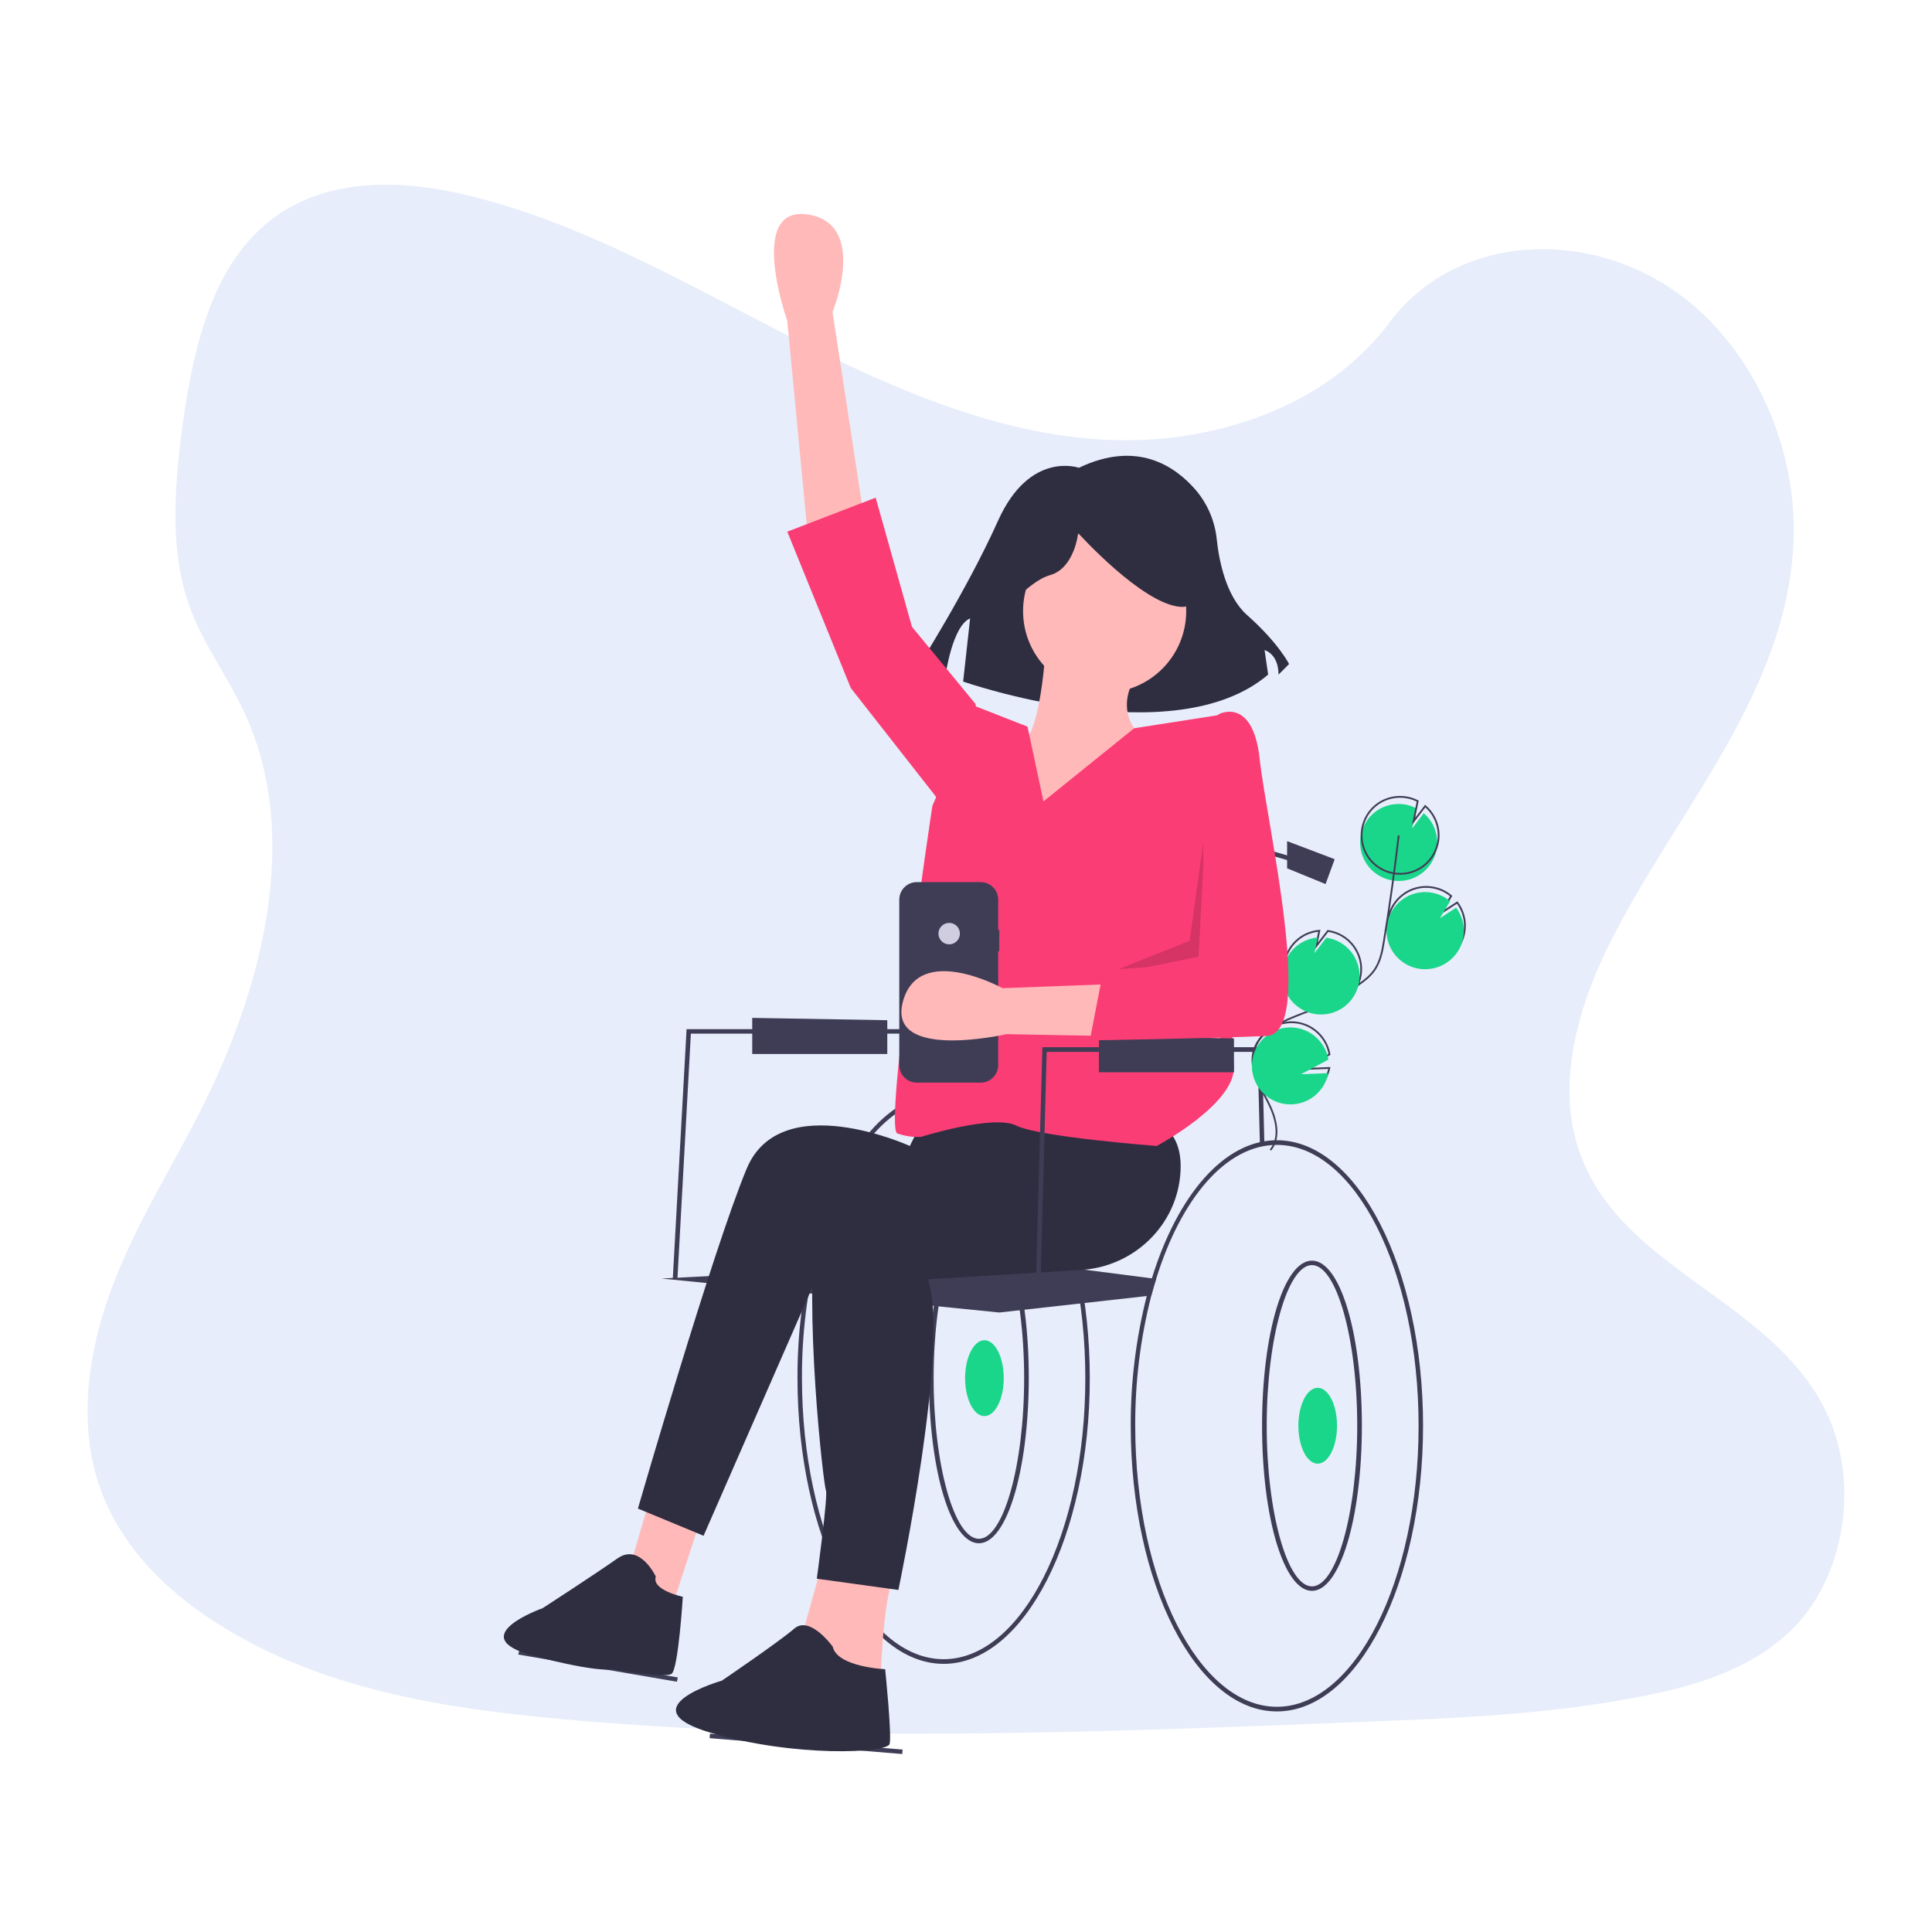
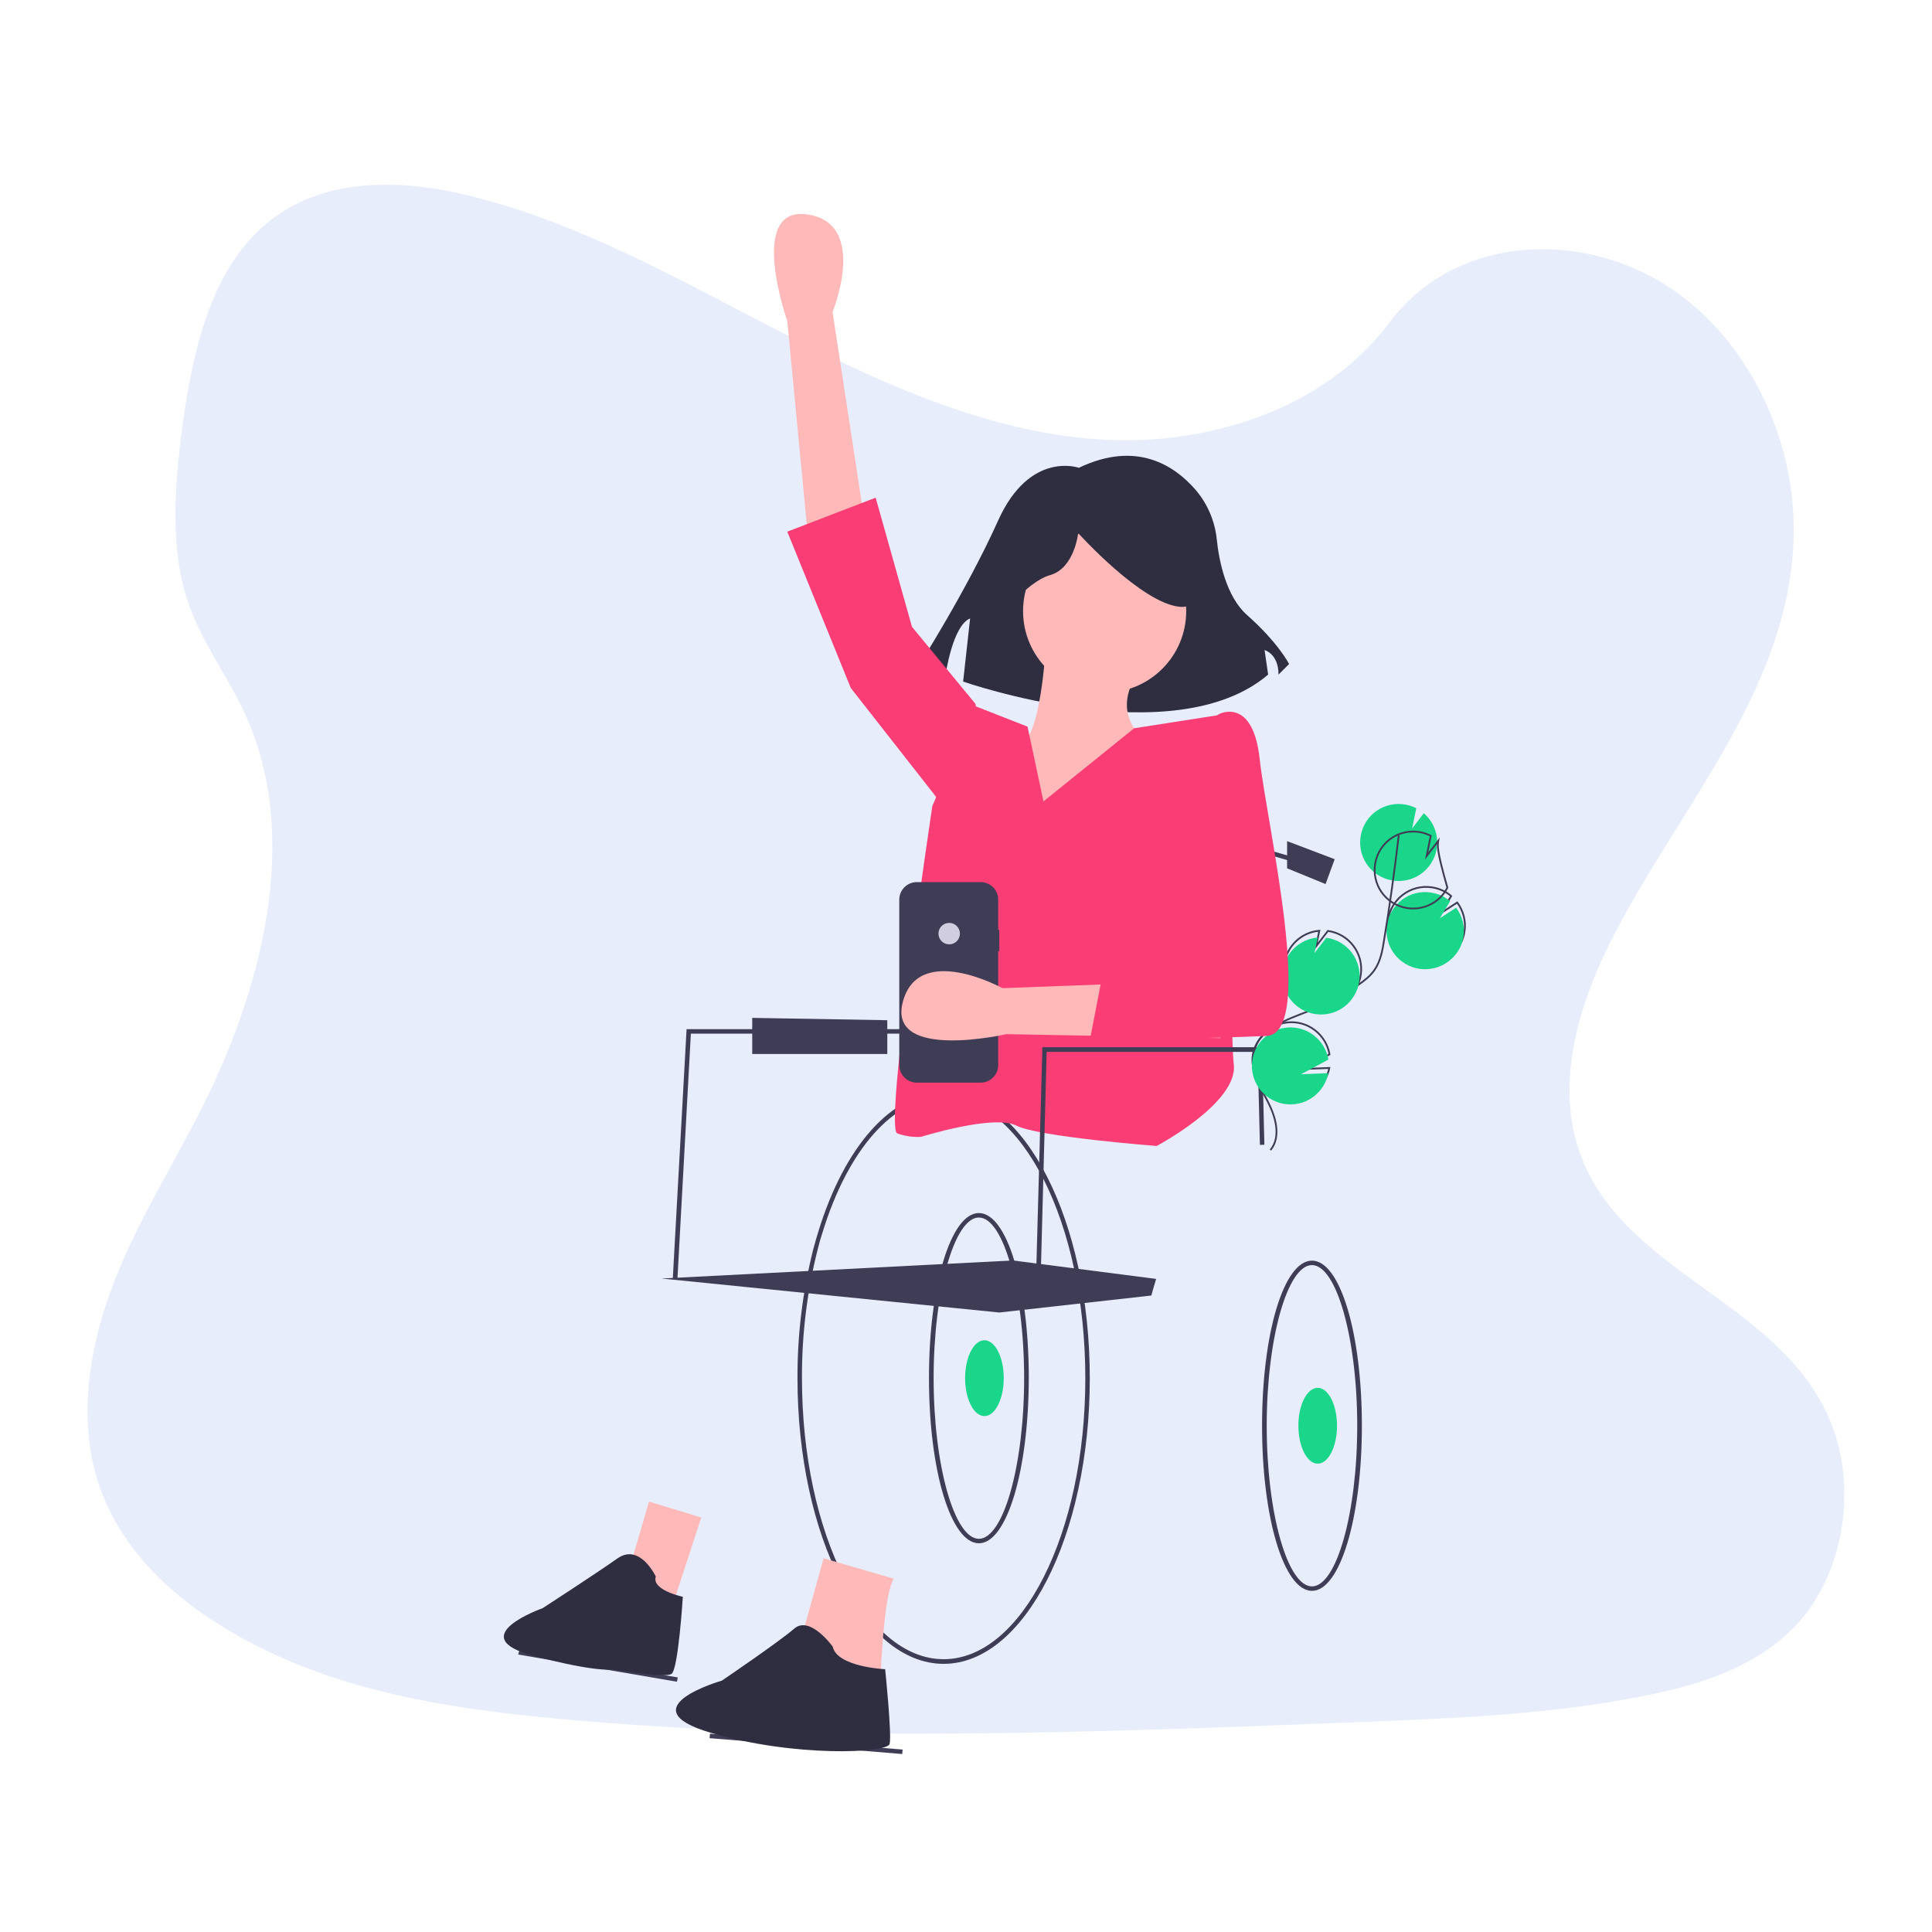
<svg xmlns="http://www.w3.org/2000/svg" version="1.1" id="Livello_1" x="0px" y="0px" viewBox="0 0 1080 1080" style="enable-background:new 0 0 1080 1080;" xml:space="preserve">
  <style type="text/css">
	.st0{opacity:0.1;fill:#1246C8;enable-background:new    ;}
	.st1{fill:none;stroke:#3F3D56;stroke-miterlimit:10;}
	.st2{fill:#1AD68A;}
	.st3{fill:#3F3D56;}
	.st4{fill:#2F2E41;}
	.st5{fill:#FFB9B9;}
	.st6{fill:#FB3D75;}
	.st7{fill:#D0CDE1;}
	.st8{opacity:0.15;enable-background:new    ;}
</style>
  <path class="st0" d="M619.5,245.9c-62.9-2.8-122.8-29.6-180.2-58.9s-113.7-61.9-175.4-77.2c-39.6-10-84.7-11.4-116.5,16.5  c-30.7,26.8-40.4,73.1-46,116.3c-4,32.4-6.4,66.4,4.7,96.8c7.6,20.9,21.2,38.8,30.5,58.9c32.6,70,9.5,156.5-25.8,225.1  c-16.5,32.1-35.8,62.8-48.5,97.1c-12.7,34-18.6,73.4-7.4,108.2c11.1,34.4,37.5,60.4,66.1,78.5c58,37.1,126.4,47.7,193.1,53.8  c147.6,13.4,296,7.5,444.3,1.7c54.8-2.2,109.9-4.2,163.7-15.3c29.9-6.1,60.8-16.2,82.6-39.6c27.5-30.1,34.5-81.2,15.9-119.1  c-30.9-63.3-116.7-79.2-138.5-147.3c-11.9-37.4,0.4-79.2,17.6-113.8c37.3-74.5,99.5-140,102.9-225.1c2.3-58.6-27.7-117.1-74.1-144.8  c-48.5-29-115.8-25.4-151.8,22.6C740,229.4,675.2,248.4,619.5,245.9z" />
  <path class="st1" d="M794.2,538.7c-11.8-1.7-20-12.6-18.3-24.4c1.7-11.8,12.6-20,24.4-18.3c4,0.6,7.8,2.2,10.9,4.9l-5.7,9.5l9.1-5.9  c3.4,4.6,4.9,10.3,4.1,15.9c-0.3,2-0.8,3.9-1.6,5.7C813,534.9,803.7,540,794.2,538.7z" />
  <path class="st2" d="M803.2,474c1-7.3-1.7-14.6-7.3-19.4l-6.5,8.5l2.3-11.3c-10.6-5.4-23.6-1.3-29,9.3c-5.4,10.6-1.3,23.6,9.3,29  c10.6,5.4,23.6,1.3,29-9.3C802.2,478.6,802.9,476.3,803.2,474L803.2,474z" />
  <path class="st1" d="M736.3,563.1c-11.8-1.7-20-12.6-18.3-24.4c1.4-9.9,9.5-17.6,19.5-18.4l-1.8,8.7l6.6-8.6c0,0,0,0,0.1,0  c11.8,1.7,20,12.6,18.3,24.4C759,556.5,748.1,564.7,736.3,563.1L736.3,563.1L736.3,563.1z" />
  <path class="st1" d="M738.9,606.2c-7.3,9.4-20.9,11-30.2,3.7c-9.4-7.3-11-20.9-3.7-30.2c7.3-9.4,20.9-11,30.2-3.7  c4.2,3.3,7.1,8.1,8,13.4l-15.3,8.2l15.2-0.6C742.4,600.3,741,603.5,738.9,606.2z" />
  <path class="st3" d="M527.5,610.8c-29.6,0-55.6,30.9-69.9,77.2c-1,3.2-2,6.6-2.9,10c-6,23.7-9,48.1-8.9,72.5  c0,88,36.6,159.6,81.7,159.6s81.7-71.6,81.7-159.6S572.6,610.8,527.5,610.8z M527.5,927.5c-43.7,0-79.2-70.5-79.2-157.1  c-0.1-24.6,2.9-49,9-72.8c0.8-3.2,1.7-6.3,2.7-9.3c13.9-44.9,39-74.9,67.5-74.9c43.7,0,79.2,70.5,79.2,157.1  S571.2,927.5,527.5,927.5z" />
  <path class="st3" d="M547.2,862.7c-15.6,0-27.9-40.5-27.9-92.3c0-51.8,12.2-92.3,27.9-92.3s27.9,40.5,27.9,92.3  C575,822.2,562.8,862.7,547.2,862.7z M547.2,680.6c-13.7,0-25.3,41.1-25.3,89.8s11.6,89.8,25.3,89.8s25.3-41.1,25.3-89.8  S560.9,680.6,547.2,680.6z" />
  <ellipse class="st2" cx="550.3" cy="770.4" rx="10.8" ry="21.2" />
  <polygon class="st3" points="526.9,482.8 700.5,482.2 700.5,550.6 526.9,557.6 " />
  <polygon class="st3" points="378.7,714.7 376.1,714.6 383.8,575.3 540.8,575.3 540.8,577.8 386.2,577.8 " />
  <polygon class="st3" points="378.4,940.1 289.7,924.9 290.3,922.5 378.9,937.7 " />
  <rect x="449" y="921" transform="matrix(8.207501e-02 -0.997 0.997 8.207501e-02 -558.413 1343.704)" class="st3" width="2.5" height="108" />
  <path class="st3" d="M646.3,714.9c-1,3.1-1.8,6.2-2.7,9.3l-2.6,0.3l-82.4,9.2l-188.8-19l196.4-10.1l77.6,10L646.3,714.9z" />
  <path class="st4" d="M603.1,261.5c0,0-27.4-9.8-45.1,29.4c-17.6,39.2-45.1,82.3-45.1,82.3l15.7,3.9c0,0,3.9-27.4,13.7-31.4  l-3.9,35.3c0,0,117.6,41.2,170.5-3.9l-2-13.7c0,0,7.8,2,7.8,13.7l5.9-5.9c0,0-5.9-11.8-23.5-27.4c-11.6-10.3-15.6-29.9-16.9-42.1  c-1-10.2-5.1-19.9-11.7-27.7C656.8,260.4,635.5,246,603.1,261.5z" />
  <path class="st5" d="M451.5,298.5l-11.4-119.1c0,0-22.8-64.6,11.4-59.5s13.9,54.5,13.9,54.5l19,124.2H451.5z" />
  <polygon class="st5" points="362.8,839.4 350.2,882.5 374.2,902.8 392,848.3 " />
  <path class="st5" d="M460.4,871.1l-12.7,45.6l44.3,27.9c0,0,1.3-51.9,7.6-62.1L460.4,871.1z" />
-   <path class="st4" d="M514.9,627.9l-6.3,12.7c0,0-72.2-32.9-91.2,12.7s-60.8,190-60.8,190l36.7,15.2l67.1-153.3l153.3-3.8l6.3-84.9  L514.9,627.9z" />
-   <path class="st4" d="M568.1,649.4c0,0-103.9-21.5-111.5,30.4s3.8,150.8,5.1,153.3s-5.1,49.4-5.1,49.4l45.6,6.3  c0,0,29.1-138.1,16.5-173.6l85.7-5.3c29.6-1.8,53.8-25.2,55.5-54.8c0.7-11.3-2.2-21.6-12-27.3c-30.4-17.7-86.1-17.7-86.1-17.7  L568.1,649.4z" />
  <path class="st4" d="M366.6,881.3c0,0-8.9-19-21.5-10.1S303.3,899,303.3,899s-45.1,15.9-5.1,26.6c35.6,9.5,44.3,7.6,44.3,7.6  s29.1,5.1,32.9,2.5s6.3-43.1,6.3-43.1S364.1,888.9,366.6,881.3z" />
  <path class="st4" d="M465.5,920.5c0,0-12.7-17.7-21.5-10.1s-40.5,29.1-40.5,29.1s-53.2,15.2-6.3,29.1s98.8,11.4,100.1,6.3  s-2.5-41.8-2.5-41.8S468,931.9,465.5,920.5z" />
  <circle class="st5" cx="617.5" cy="341.6" r="45.6" />
  <path class="st5" d="M584.5,361.8c0,0-2.5,51.9-15.2,55.7s-48.1,45.6-31.7,58.3s111.5,3.8,111.5,3.8l-8.9-65.9c0,0-20.3-13.9-3.8-38  L584.5,361.8z" />
  <path class="st6" d="M583.3,448l-8.9-41.8l-29.1-11.4l-24.1,55.7c0,0-27.2,180.5-19.6,183.1c4.3,1.5,8.8,2.2,13.3,1.9  c0,0,40.5-12.7,53.2-6.3s78.5,11.4,78.5,11.4s45.6-24.1,43.1-45.6s0-141.9,0-141.9l-5.7-53.8l-50,7.8L583.3,448z" />
  <polygon class="st6" points="546.5,401.1 545.3,393.5 509.8,350.4 489.5,278.2 440.1,297.2 475.6,384.6 526.3,449.3 " />
  <path class="st4" d="M557.6,347c0,0,15.7-21.6,29.4-25.5s15.7-23.5,15.7-23.5s35.3,39.2,56.8,41.2c21.6,2,2-47,2-47l-39.2-9.8  l-37.2,3.9l-29.4,19.6L557.6,347z" />
  <polygon class="st3" points="704.3,640 703,588 585.1,588 581.4,727.4 578.8,727.3 582.7,585.4 705.5,585.4 705.5,586.7   706.8,639.9 " />
  <polygon class="st3" points="701.7,569 699.2,569 699.2,472.3 740.1,484.1 739.4,486.6 701.7,475.6 " />
-   <path class="st3" d="M713.8,637.4c-29.6,0-55.6,30.9-69.9,77.2c-1,3.2-2,6.6-2.9,10c-6,23.7-9,48.1-8.9,72.5  c0,88,36.6,159.6,81.7,159.6S795.5,885,795.5,797S758.8,637.4,713.8,637.4z M713.8,954.1c-43.7,0-79.2-70.5-79.2-157.1  c-0.1-24.6,2.9-49,9-72.8c0.8-3.2,1.7-6.3,2.7-9.3c13.9-44.9,39-74.9,67.5-74.9c43.7,0,79.2,70.5,79.2,157.1  S757.4,954.1,713.8,954.1z" />
  <path class="st3" d="M733.4,889.3c-15.6,0-27.9-40.5-27.9-92.3c0-51.8,12.2-92.3,27.9-92.3s27.9,40.5,27.9,92.3  C761.3,848.8,749,889.3,733.4,889.3z M733.4,707.2c-13.7,0-25.3,41.1-25.3,89.8s11.6,89.8,25.3,89.8s25.3-41.1,25.3-89.8  S747.1,707.2,733.4,707.2z" />
  <ellipse class="st2" cx="736.6" cy="797" rx="10.8" ry="21.2" />
  <polygon class="st3" points="719.5,470.2 746.1,480.3 741,494.2 719.5,485.4 " />
-   <polygon class="st3" points="614.3,579.1 614.3,599.4 689.8,599.4 689.8,580.5 " />
  <polygon class="st3" points="420.5,569 420.5,589.2 496,589.2 496,570.3 " />
  <path class="st3" d="M558.6,519.8h-0.6v-16.9c0-5.4-4.4-9.8-9.8-9.8h0h-35.7c-5.4,0-9.8,4.4-9.8,9.8c0,0,0,0,0,0v92.5  c0,5.4,4.4,9.8,9.8,9.8h0h35.7c5.4,0,9.8-4.4,9.8-9.8v0v-63.7h0.6V519.8z" />
  <circle class="st7" cx="530.6" cy="521.9" r="6" />
  <path class="st5" d="M682.2,580.3l-119.6-2.2c0,0-66.8,15.3-57.9-18.1s55.7-7.6,55.7-7.6l125.5-4.7L682.2,580.3z" />
-   <polygon class="st8" points="673.8,462.6 670,534.8 614.3,546.2 665,525.9 " />
  <path class="st2" d="M793.6,541.6c-11.8-1.7-20-12.6-18.3-24.4c1.7-11.8,12.6-20,24.4-18.3c4,0.6,7.8,2.2,10.9,4.9l-5.7,9.5l9.1-5.9  c3.4,4.6,4.9,10.3,4.1,15.9c-0.3,2-0.8,3.9-1.6,5.7C812.5,537.8,803.2,542.9,793.6,541.6z" />
  <path class="st1" d="M710.2,642.9c6.1-7.5,2.9-18.6-1.5-27.1c-4.4-8.5-10.1-17.6-8.2-27c2.8-13.5,18.7-18.8,31.6-23.8  c9.6-3.7,18.6-8.5,27.1-14.4c3.4-2.3,6.7-4.9,9.1-8.3c3.4-4.9,4.5-10.9,5.4-16.7c3.2-19.5,5.9-39,8.2-58.6" />
-   <path class="st1" d="M804,470c1-7.3-1.7-14.6-7.3-19.4l-6.5,8.5l2.3-11.3c-10.6-5.4-23.6-1.3-29,9.3c-5.4,10.6-1.3,23.6,9.3,29  c10.6,5.4,23.6,1.3,29-9.3C802.9,474.7,803.6,472.4,804,470L804,470z" />
+   <path class="st1" d="M804,470l-6.5,8.5l2.3-11.3c-10.6-5.4-23.6-1.3-29,9.3c-5.4,10.6-1.3,23.6,9.3,29  c10.6,5.4,23.6,1.3,29-9.3C802.9,474.7,803.6,472.4,804,470L804,470z" />
  <path class="st2" d="M735.4,566.9c-11.8-1.7-20-12.6-18.3-24.4c1.4-9.9,9.5-17.6,19.5-18.4l-1.8,8.7l6.6-8.6c0,0,0,0,0.1,0  c11.8,1.7,20,12.6,18.3,24.4C758.1,560.4,747.2,568.6,735.4,566.9L735.4,566.9z" />
  <path class="st2" d="M738.3,609.1c-7.3,9.4-20.9,11-30.2,3.7c-9.4-7.3-11-20.9-3.7-30.2c7.3-9.4,20.9-11,30.2-3.7  c4.2,3.3,7.1,8.1,8,13.4l-15.3,8.2l15.2-0.6C741.9,603.2,740.4,606.4,738.3,609.1z" />
  <path class="st6" d="M670,408.1l11.4-8.9c0,0,19-10.1,22.8,25.3s31.7,153.3,3.8,154.6s-98.8,2.5-98.8,2.5l7.6-39.3l58.3-3.8  L670,408.1z" />
</svg>